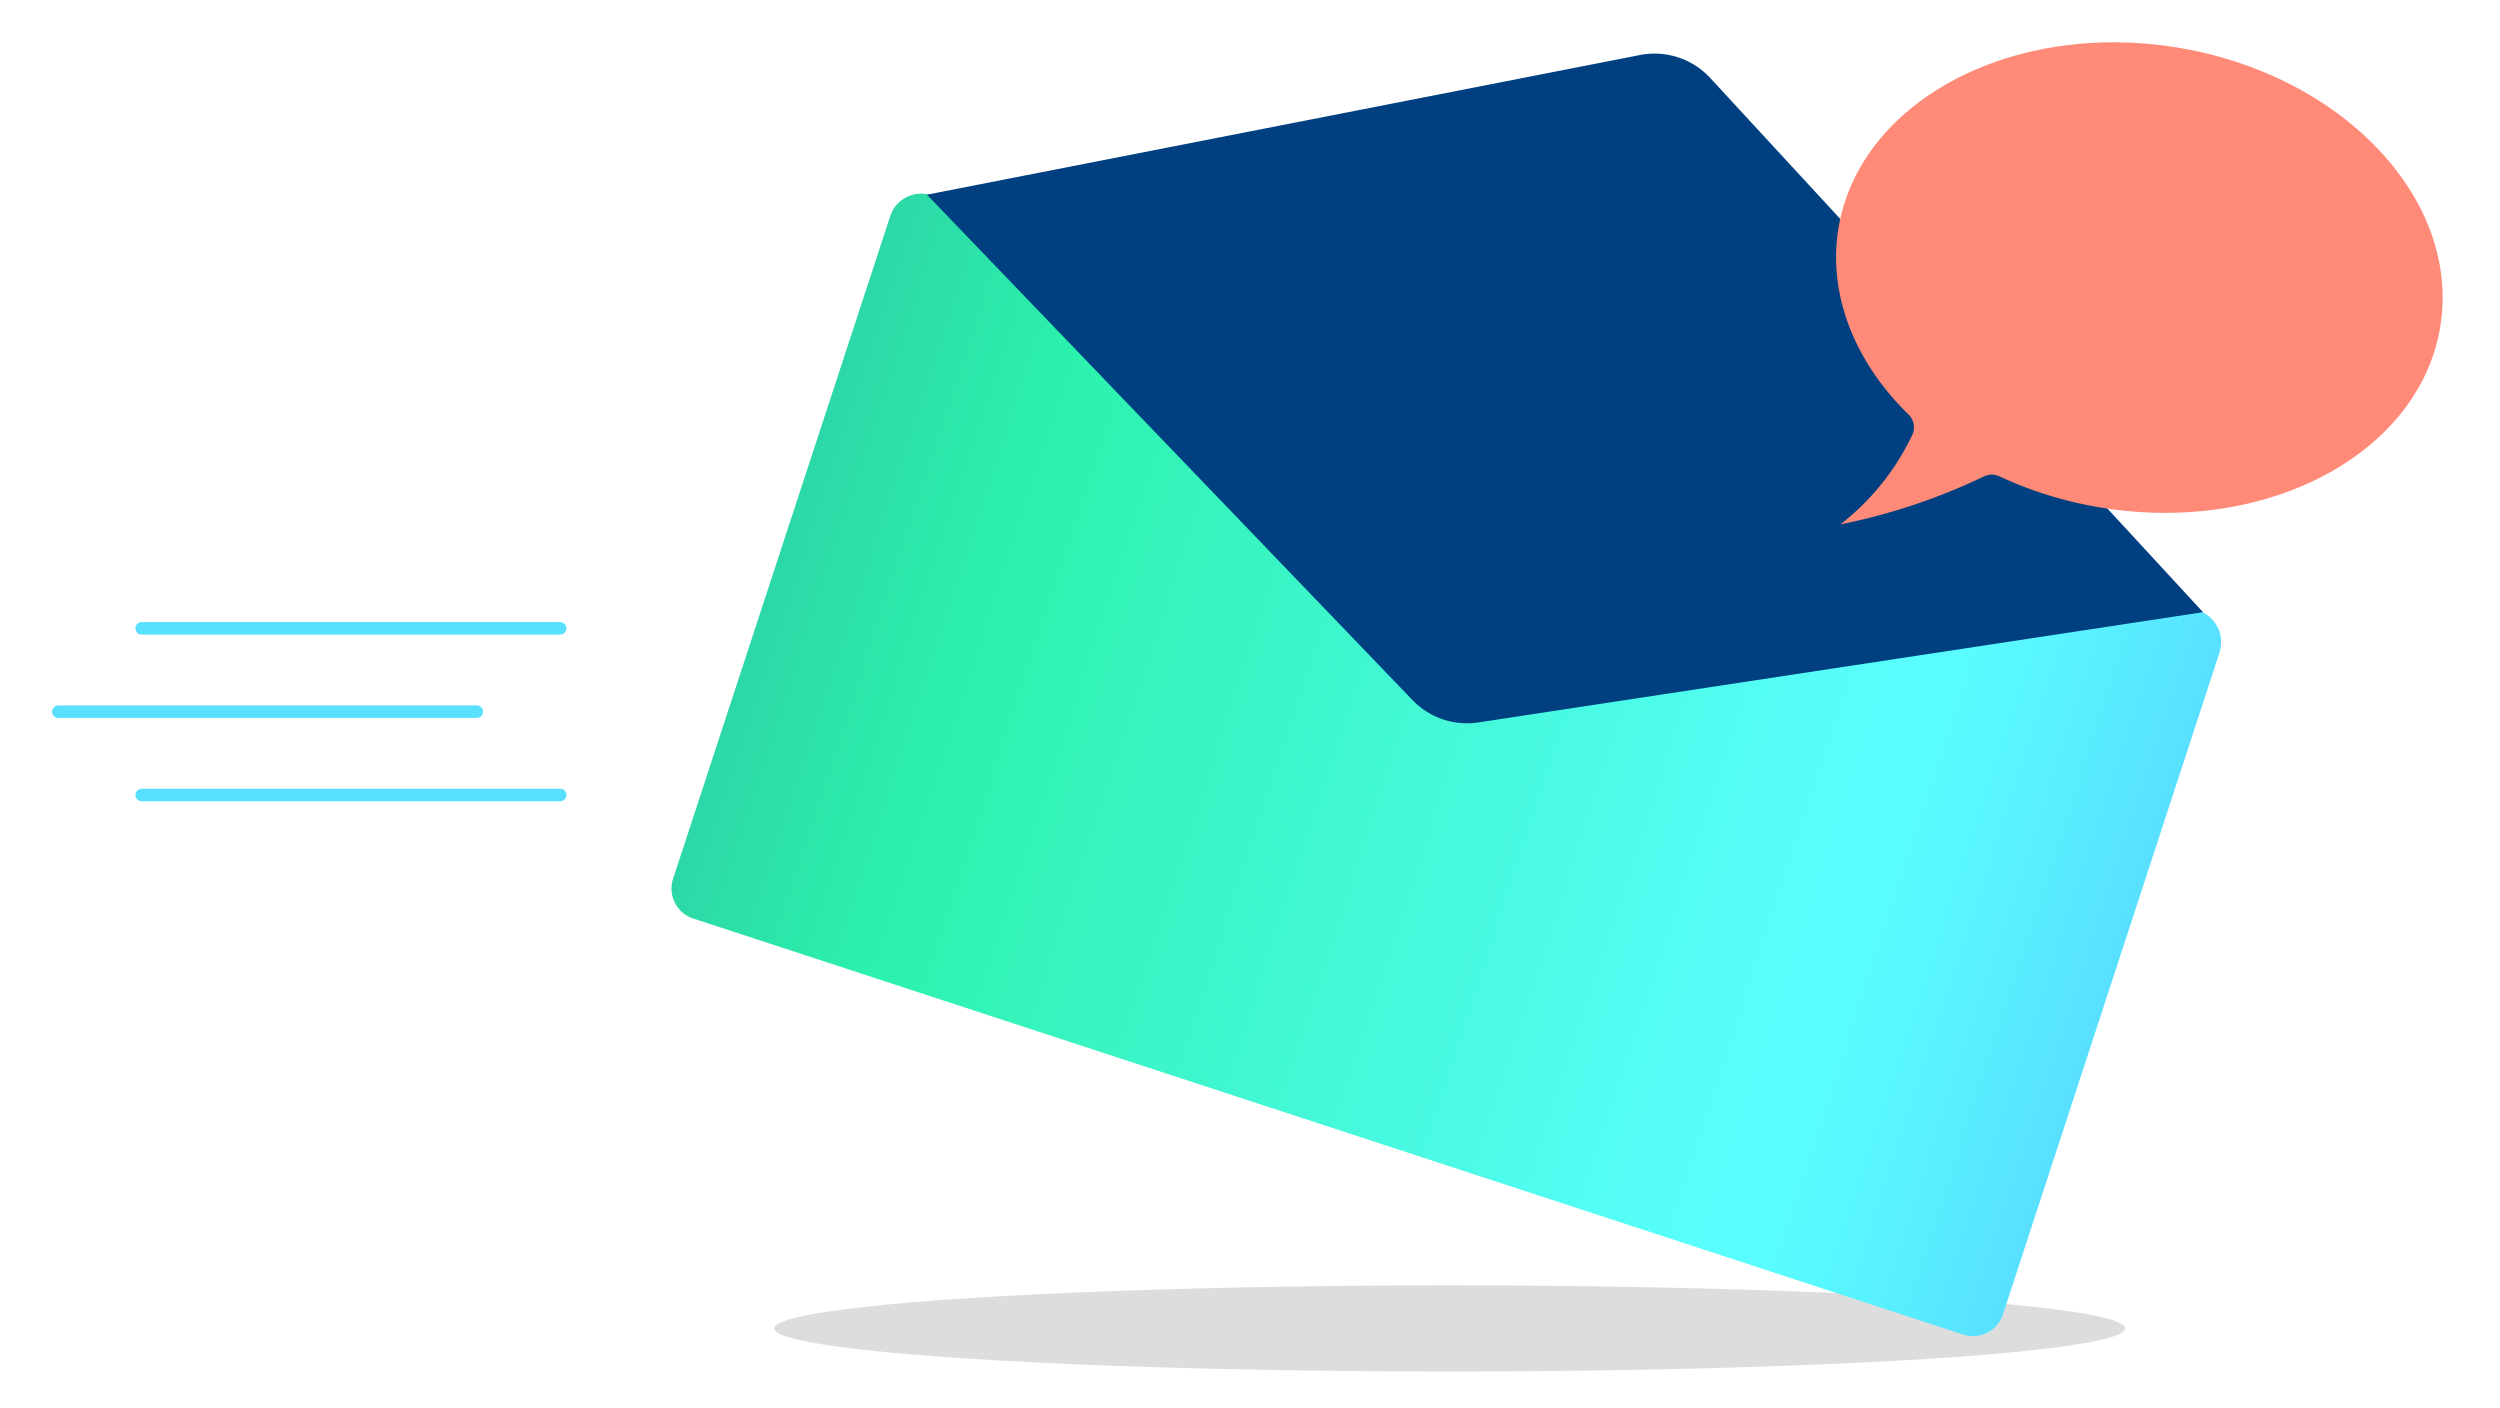
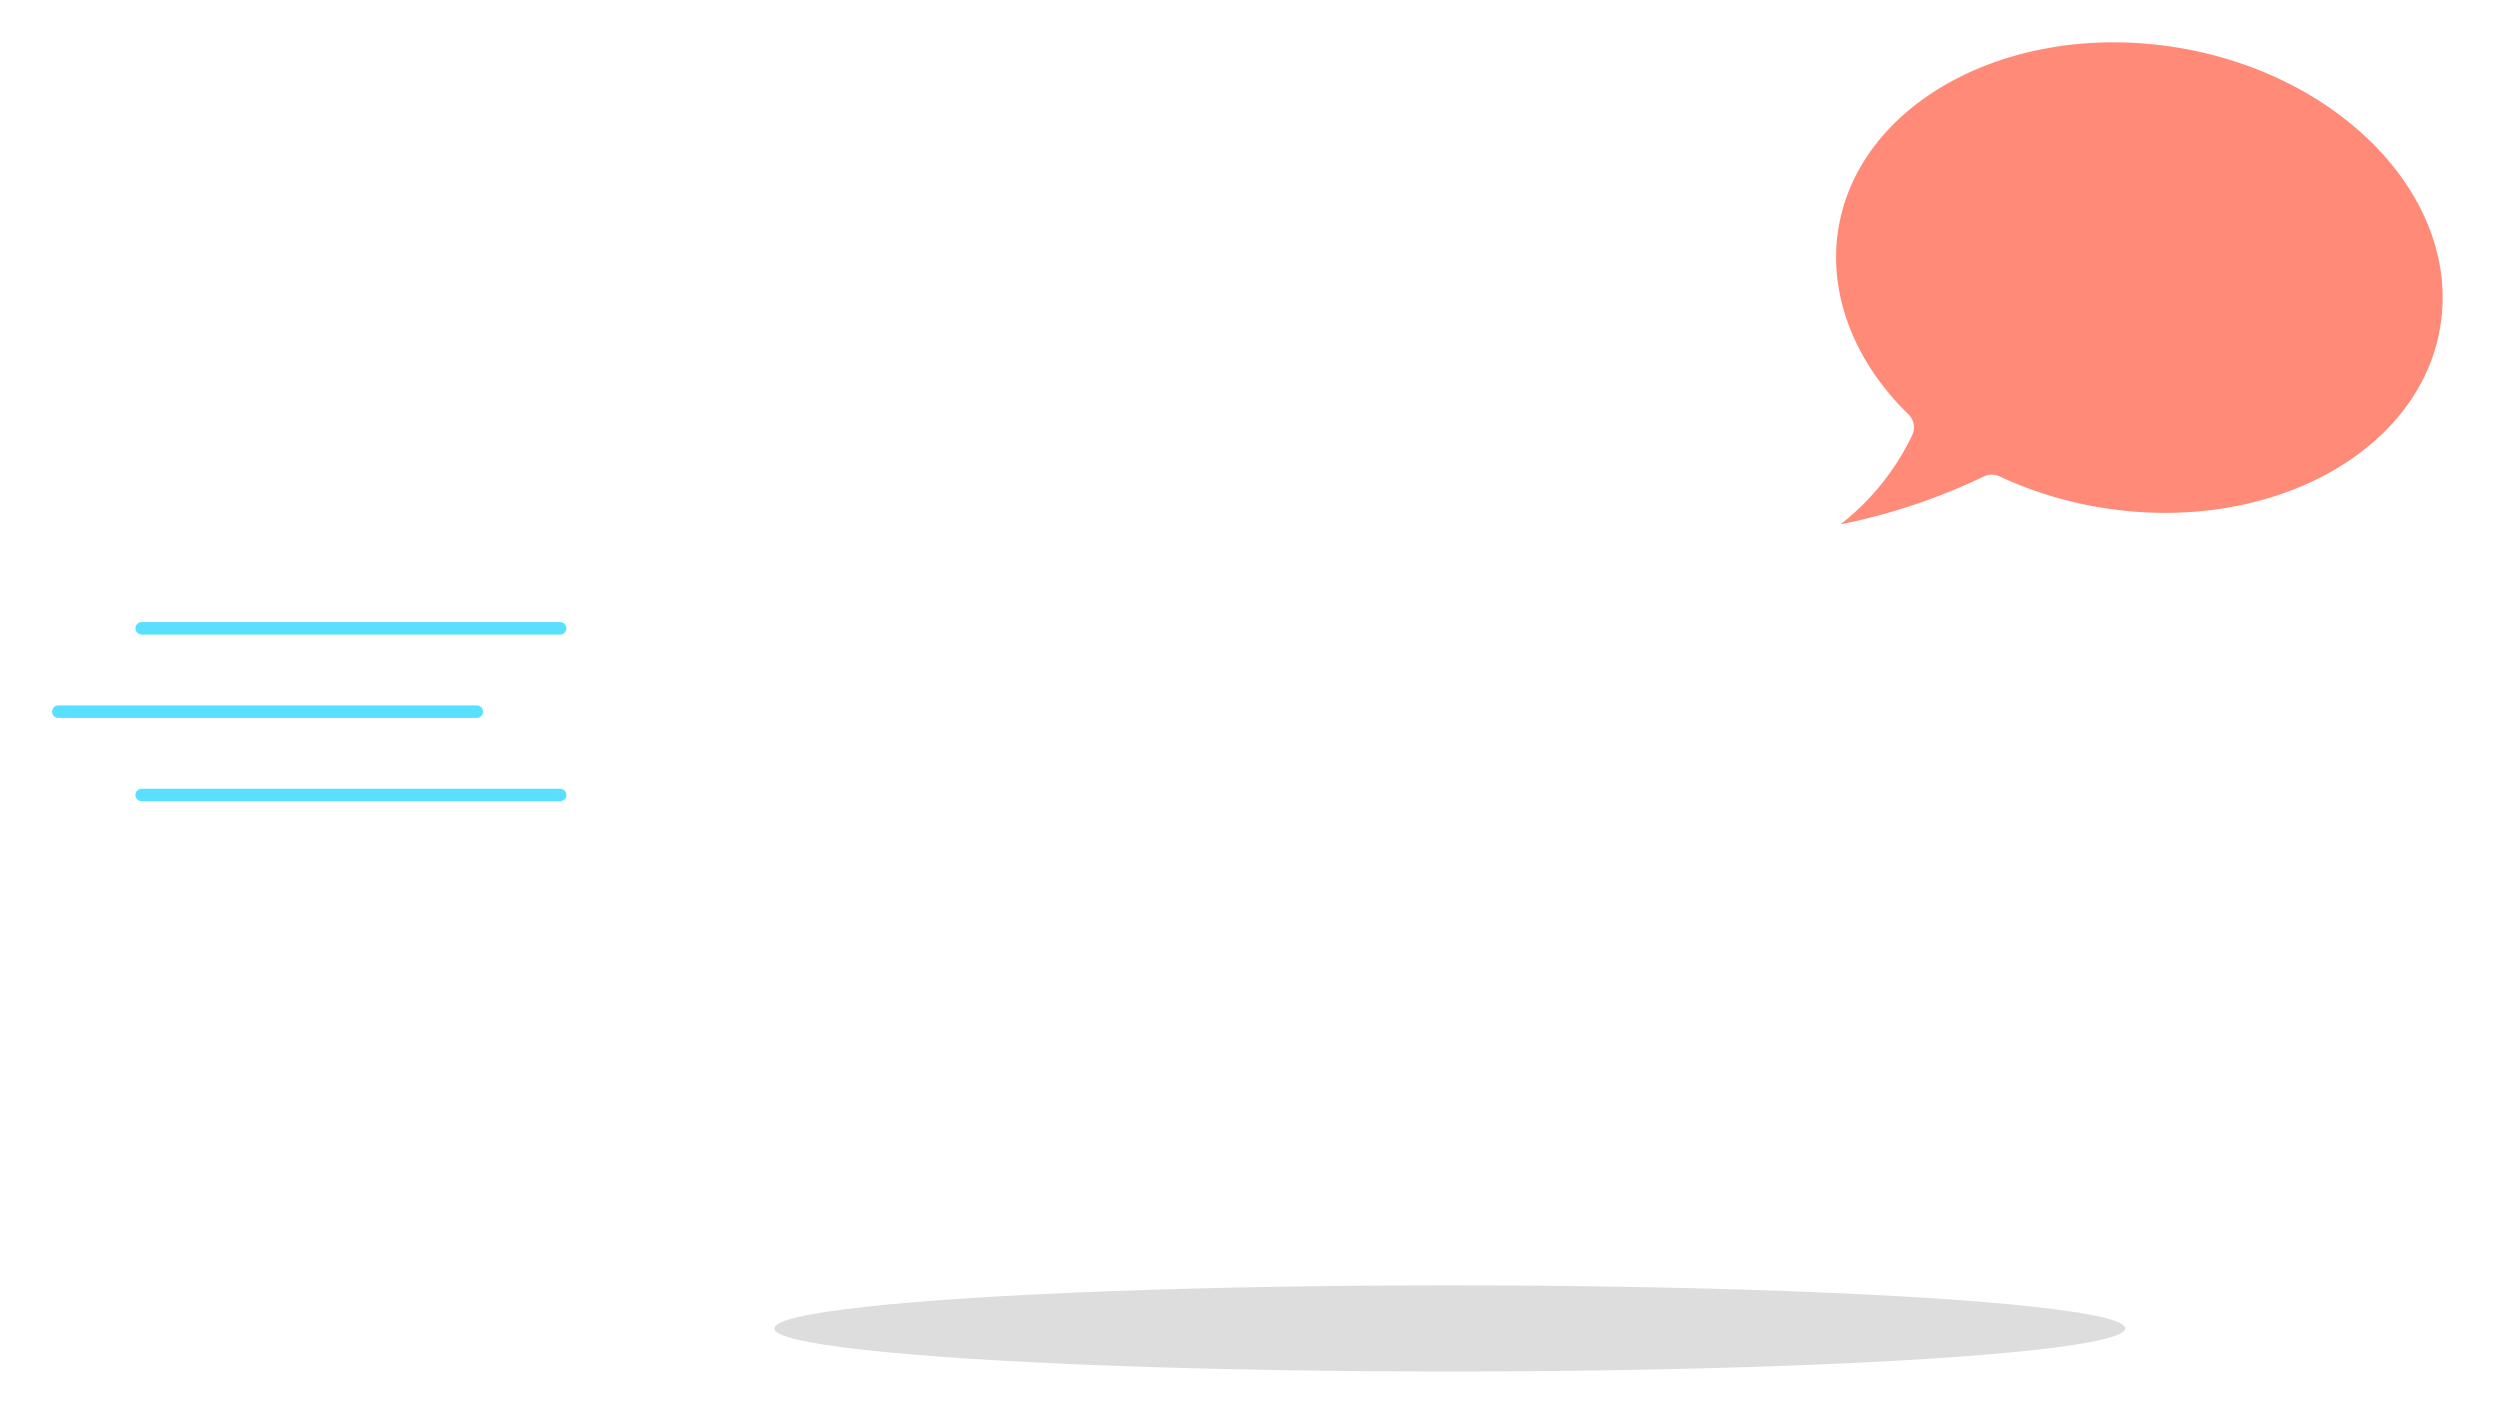
<svg xmlns="http://www.w3.org/2000/svg" id="Art" width="300" height="169" viewBox="0 0 300 169">
  <defs>
    <style>.cls-1{fill:#ddd;}.cls-2{fill:url(#New_Gradient_Swatch);}.cls-3{fill:#004081;}.cls-4{fill:#ff8a78;}.cls-5{fill:none;stroke:#59e0ff;stroke-linecap:round;stroke-miterlimit:10;stroke-width:1.5px;}</style>
    <linearGradient id="New_Gradient_Swatch" x1="69.21" y1="122.96" x2="237.1" y2="122.96" gradientTransform="matrix(-0.95, -0.31, -0.31, 0.95, 357.42, 22.63)" gradientUnits="userSpaceOnUse">
      <stop offset="0" stop-color="#59dfff" />
      <stop offset="0.05" stop-color="#59e9ff" />
      <stop offset="0.14" stop-color="#59f9ff" />
      <stop offset="0.21" stop-color="#59ffff" />
      <stop offset="0.85" stop-color="#2cf1ad" />
      <stop offset="1" stop-color="#2cd8a7" />
    </linearGradient>
  </defs>
  <ellipse class="cls-1" cx="173.97" cy="159.41" rx="81.06" ry="5.17" />
-   <path class="cls-2" d="M266.35,78.27l-26,79.47a3.78,3.78,0,0,1-4.77,2.41L83.18,110.22a3.78,3.78,0,0,1-2.41-4.77l26.06-79.52a3.91,3.91,0,0,1,4.93-2.5L263.82,73.27A4,4,0,0,1,266.35,78.27Z" />
-   <path class="cls-3" d="M264.36,73.46,205.23,9.36a9.1,9.1,0,0,0-8.42-2.76L111.23,23.36,169.49,84a9.07,9.07,0,0,0,7.93,2.69Z" />
  <path class="cls-4" d="M261.18,5.69c-19.91-3.21-38.12,6.56-40.58,21.79-1.24,7.71,1.83,15.83,8.42,22.25a2.16,2.16,0,0,1,.47,2.43,29.8,29.8,0,0,1-8.63,10.76,72.56,72.56,0,0,0,17.23-5.76,2.16,2.16,0,0,1,1.84,0,46.47,46.47,0,0,0,12.33,3.77c19.92,3.22,38.12-6.56,40.58-21.78S281.09,8.91,261.18,5.69Z" />
  <line class="cls-5" x1="67.22" y1="75.4" x2="17" y2="75.4" />
  <line class="cls-5" x1="57.22" y1="85.4" x2="7" y2="85.4" />
  <line class="cls-5" x1="67.22" y1="95.4" x2="17" y2="95.4" />
</svg>